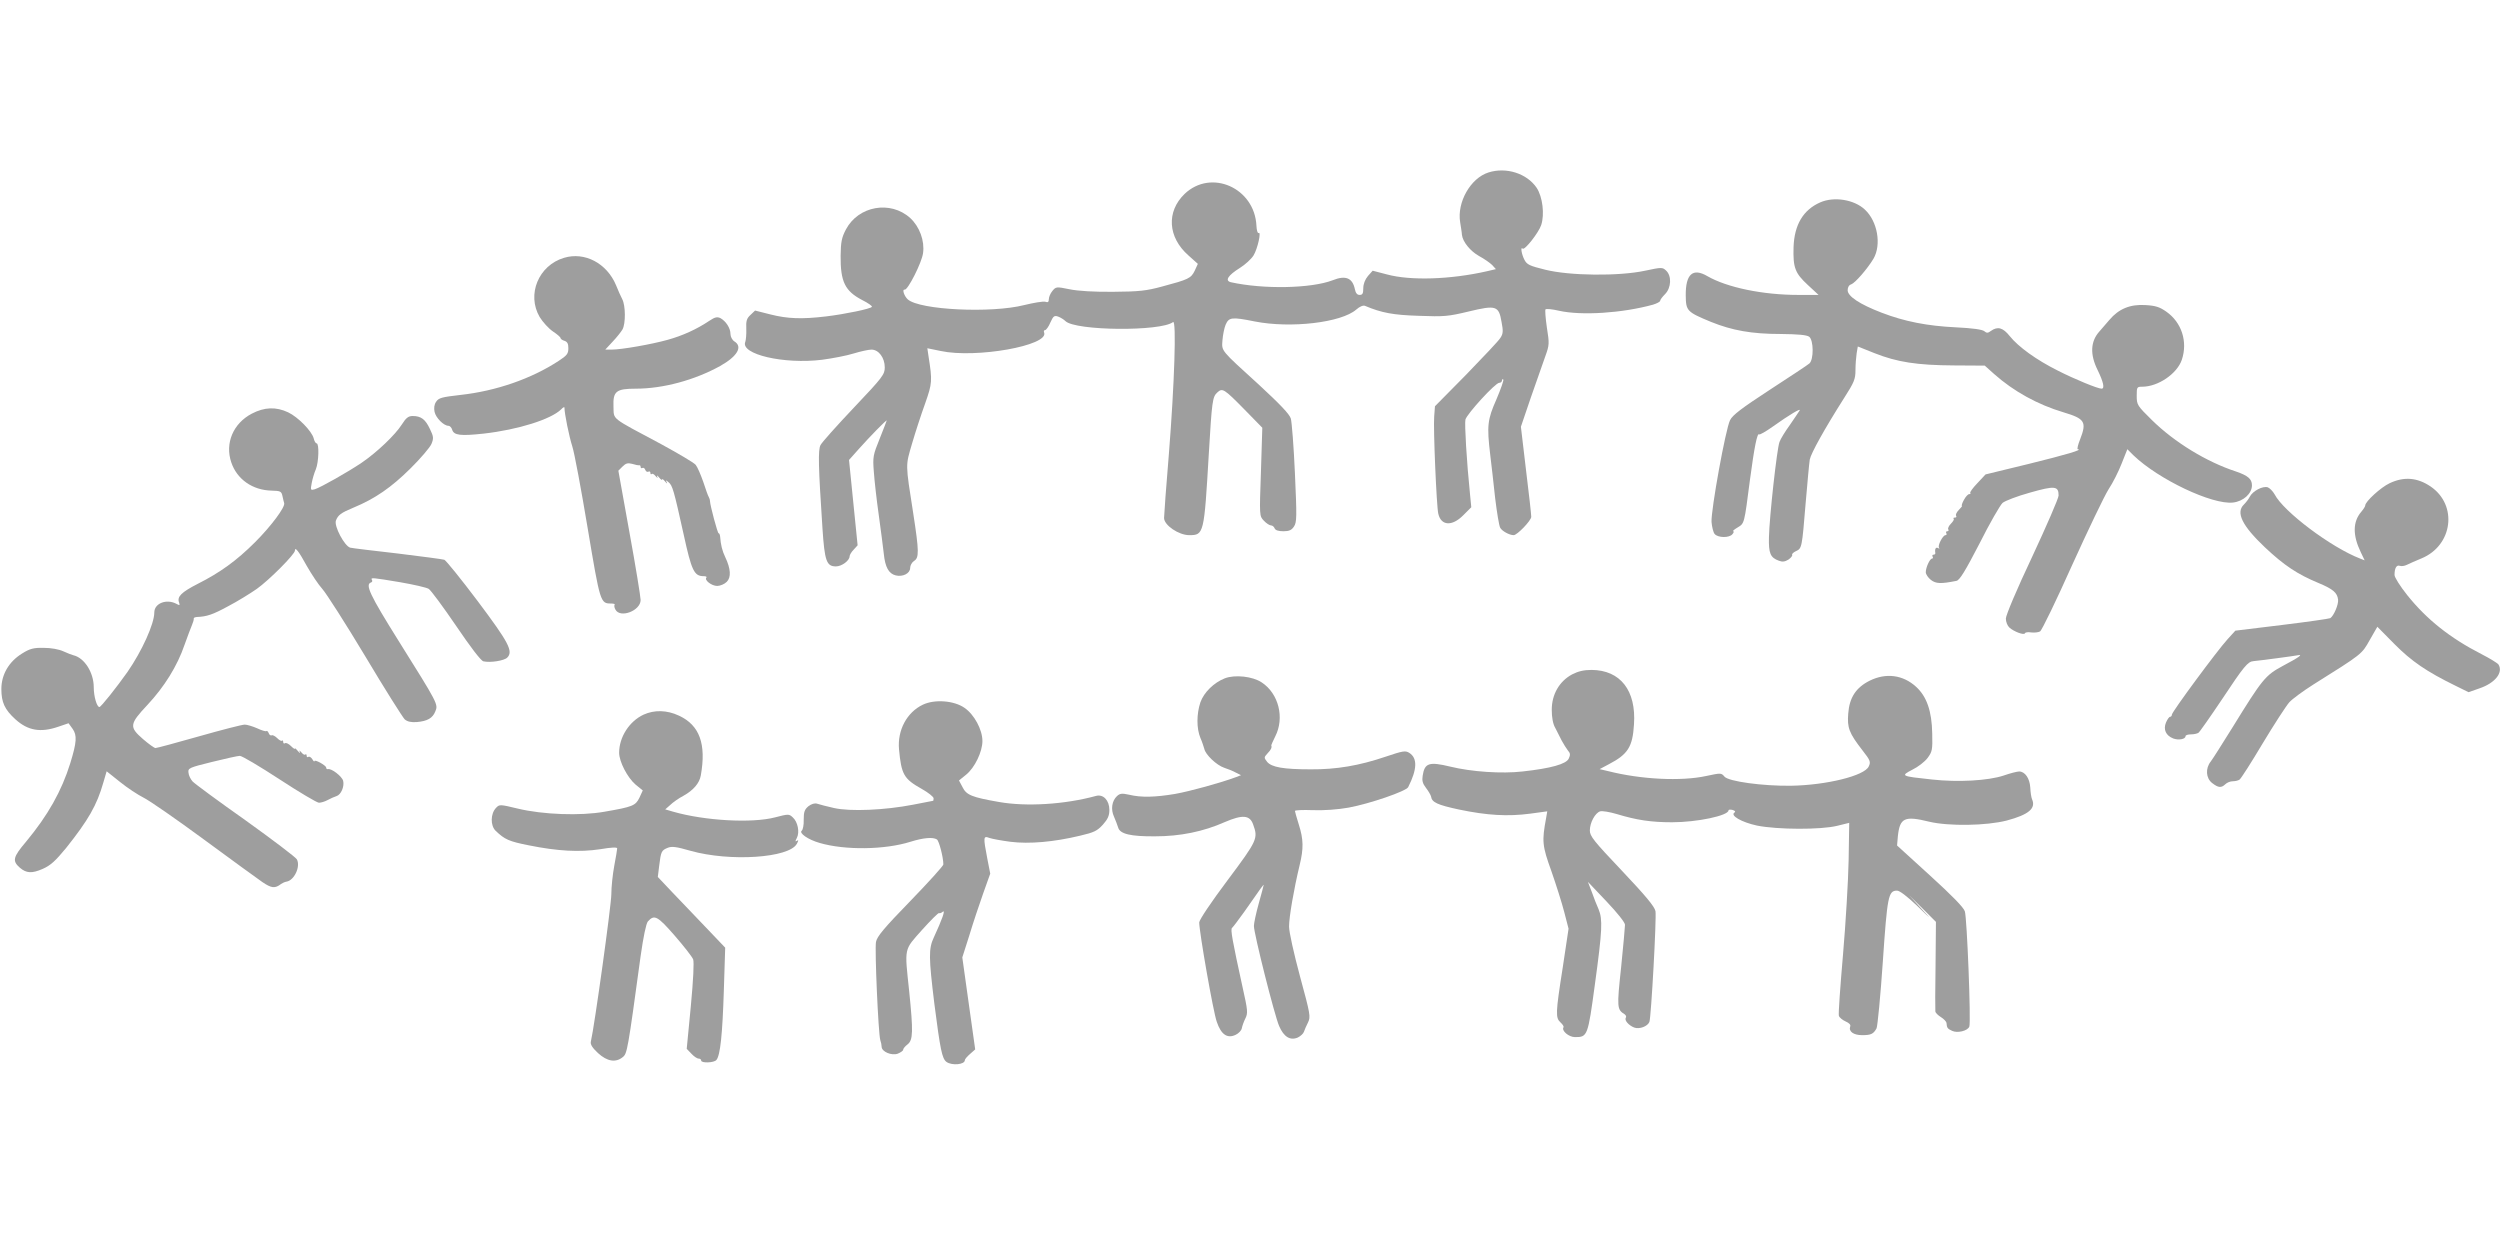
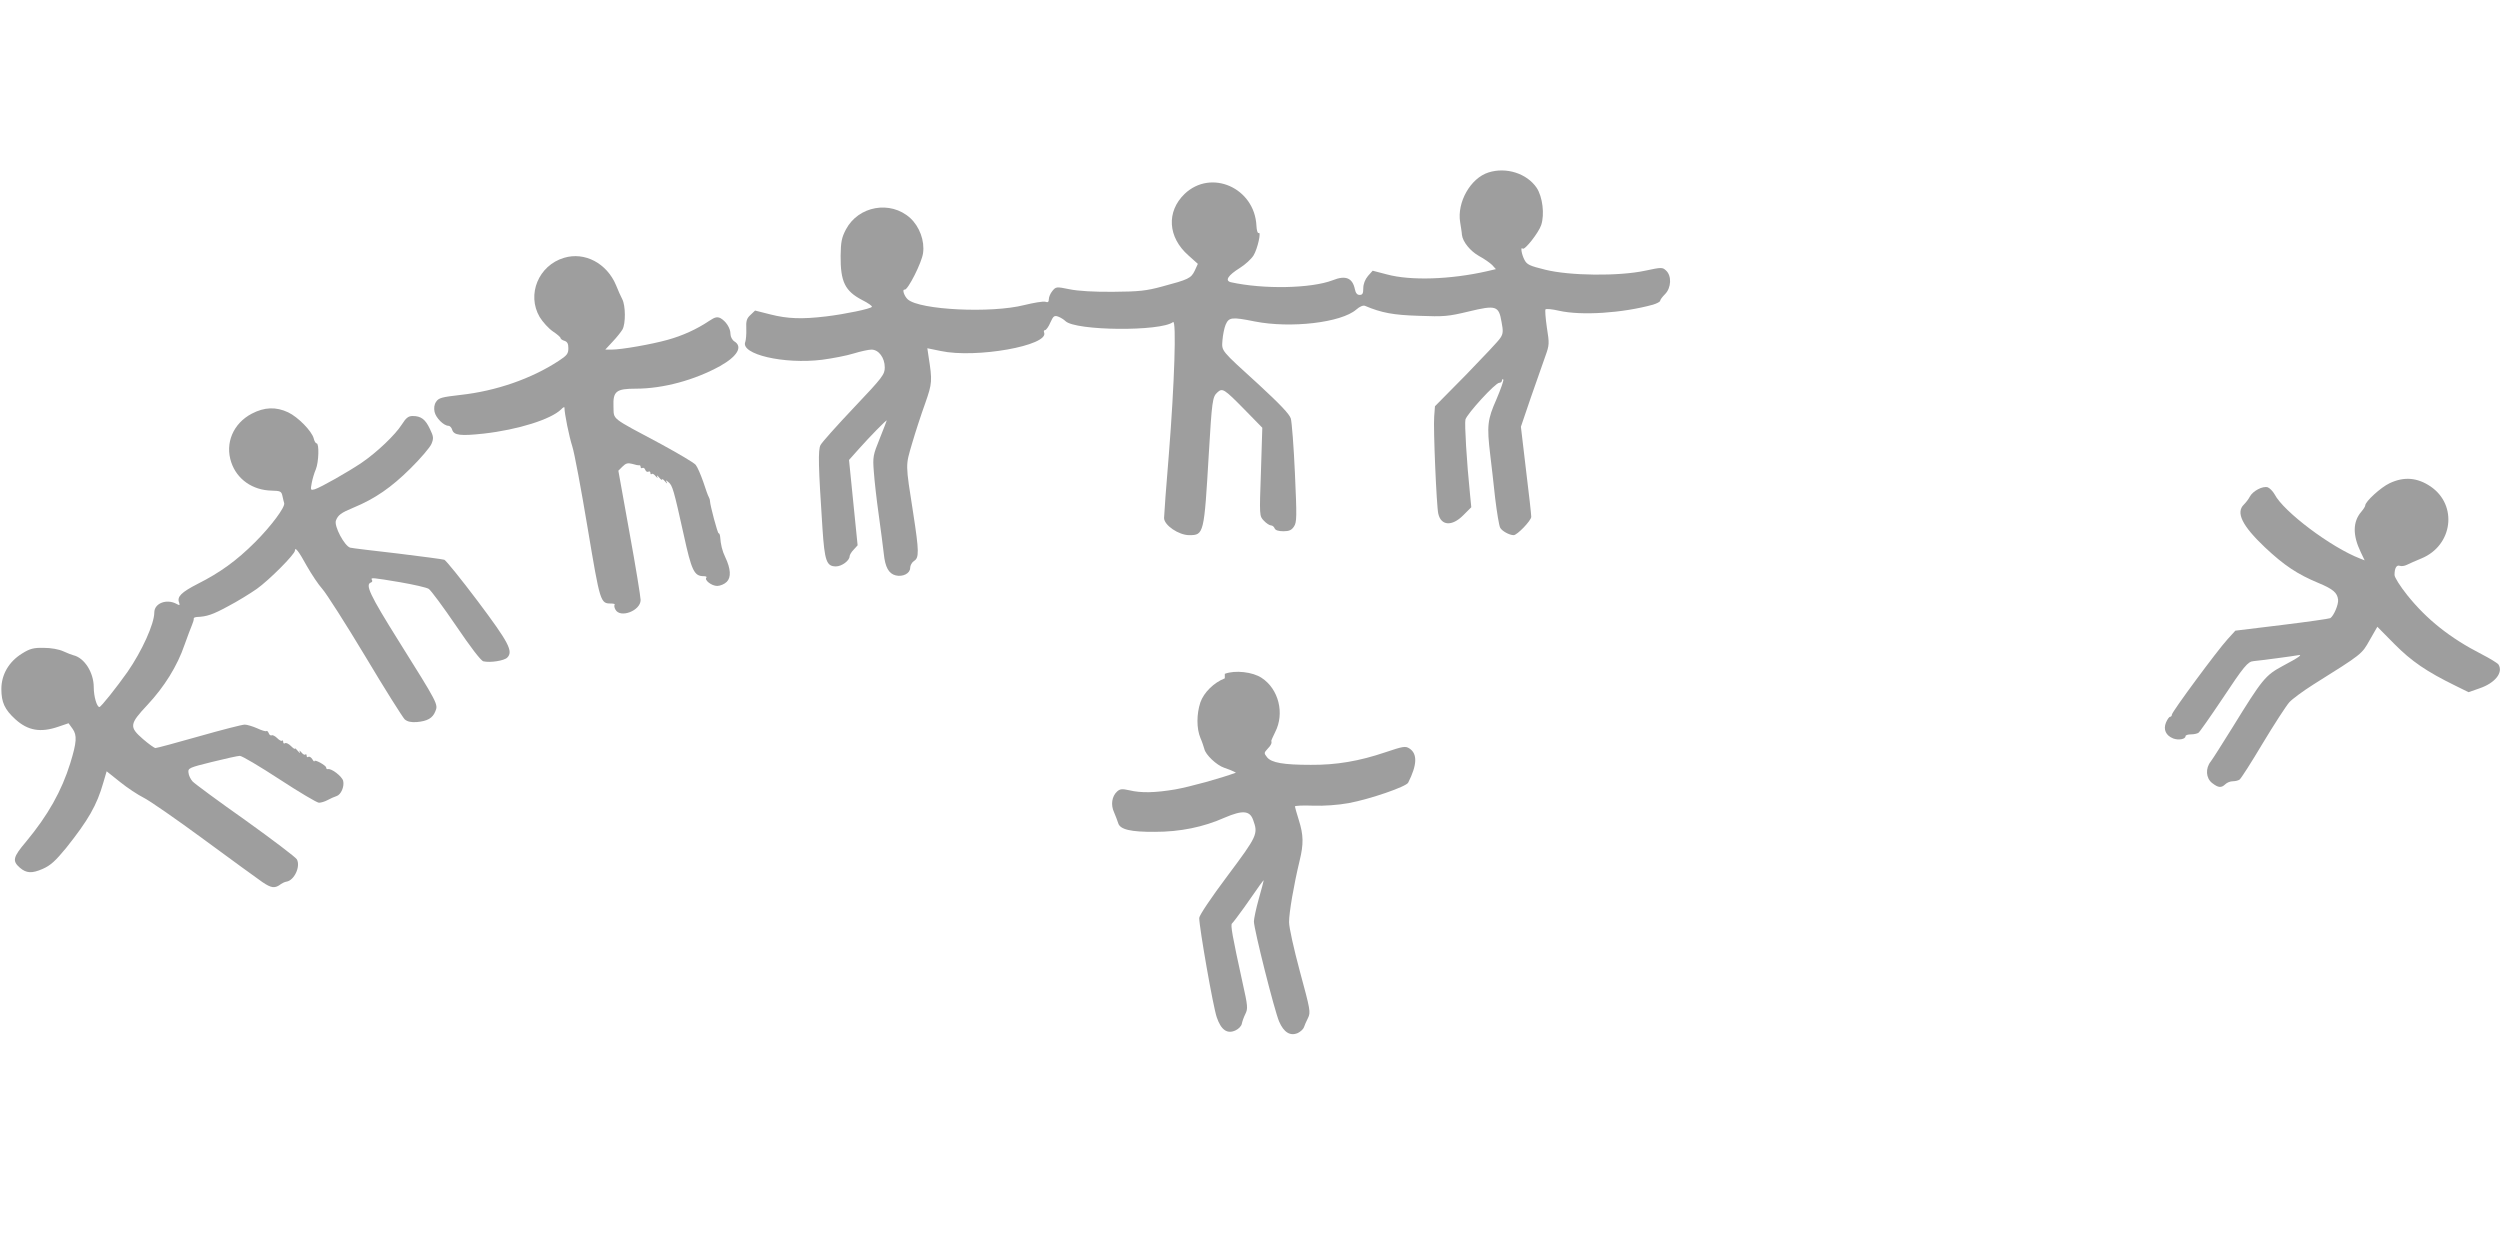
<svg xmlns="http://www.w3.org/2000/svg" version="1.0" width="1280pt" height="640pt" viewBox="0 0 1280 640" preserveAspectRatio="xMidYMid meet">
  <g transform="translate(0,640) scale(0.1,-0.1)" fill="#9e9e9e" stroke="none">
    <path d="M7621 5517 c-92 -29 -162 -153 -145 -255 4 -26 9 -55 9 -64 4 -36 43 -84 88 -109 26 -14 56 -35 67 -46 l19 -21 -47 -11 c-185 -42 -390 -49 -511 -16 l-73 19 -24 -27 c-15 -18 -24 -41 -24 -63 0 -27 -4 -34 -19 -34 -12 0 -20 9 -24 29 -12 58 -47 73 -114 46 -110 -42 -353 -47 -521 -10 -32 8 -15 35 46 73 27 17 58 45 70 64 21 34 41 125 26 115 -5 -3 -10 14 -11 37 -9 194 -232 293 -368 163 -94 -91 -86 -222 20 -315 l48 -43 -16 -35 c-19 -39 -32 -45 -167 -81 -81 -22 -118 -26 -250 -27 -98 -1 -181 4 -224 13 -68 14 -70 13 -88 -9 -10 -12 -18 -31 -18 -42 0 -14 -5 -18 -18 -13 -11 3 -59 -5 -108 -17 -170 -43 -535 -25 -596 29 -18 16 -31 53 -16 50 16 -3 88 139 94 187 9 63 -18 136 -66 180 -101 91 -265 62 -329 -59 -22 -42 -26 -64 -27 -135 -1 -132 22 -180 110 -226 30 -15 53 -31 50 -35 -6 -10 -135 -37 -234 -49 -125 -15 -198 -12 -285 10 l-79 20 -23 -22 c-20 -18 -24 -31 -22 -73 1 -27 -2 -57 -5 -65 -27 -64 198 -116 393 -92 53 7 126 21 161 32 36 11 77 20 92 20 37 0 68 -42 68 -91 0 -36 -10 -50 -158 -206 -88 -93 -165 -179 -171 -192 -13 -24 -11 -109 10 -426 11 -168 21 -195 69 -195 30 0 70 30 70 52 0 6 9 22 21 34 l20 22 -22 218 -22 219 49 55 c55 62 144 153 144 147 0 -1 -16 -43 -36 -93 -34 -84 -36 -93 -30 -169 3 -44 14 -143 25 -220 11 -77 22 -167 26 -200 7 -69 25 -102 61 -111 36 -9 74 10 74 38 0 13 9 29 20 36 26 16 26 48 -4 242 -41 262 -40 243 -6 360 17 58 47 150 67 205 36 103 37 114 17 241 l-6 41 68 -14 c181 -39 555 28 530 94 -3 7 -1 13 5 13 5 0 18 17 27 39 15 33 20 37 40 30 13 -5 29 -15 37 -23 51 -50 488 -54 551 -5 18 14 7 -318 -21 -671 -14 -168 -25 -317 -25 -332 0 -37 75 -88 129 -88 75 0 76 6 100 415 16 271 19 293 43 315 27 25 34 21 142 -89 l89 -91 -7 -226 c-8 -226 -8 -226 15 -250 12 -13 29 -24 36 -24 8 0 16 -7 19 -15 4 -10 20 -15 45 -15 30 0 42 6 54 24 15 22 15 50 5 273 -6 136 -16 263 -21 280 -7 23 -56 74 -162 172 -200 182 -192 172 -188 229 2 26 9 62 16 79 17 39 31 41 150 17 184 -36 442 -6 519 61 18 16 36 23 45 19 85 -36 145 -47 276 -51 128 -5 150 -3 254 22 141 34 155 30 169 -54 9 -46 8 -60 -6 -81 -8 -14 -88 -98 -175 -188 l-160 -162 -4 -53 c-5 -60 12 -460 21 -497 14 -62 70 -66 127 -9 l42 42 -6 61 c-18 175 -29 367 -24 388 8 29 153 188 173 188 8 0 14 5 14 12 0 6 3 8 7 5 3 -4 -13 -49 -35 -101 -46 -104 -50 -134 -32 -285 6 -47 17 -146 25 -220 9 -74 20 -142 26 -153 9 -17 47 -38 69 -38 18 0 90 75 90 94 0 12 -12 120 -27 241 l-26 220 51 150 c29 83 62 177 74 211 21 58 21 65 8 147 -7 48 -10 90 -7 93 4 4 35 1 69 -7 116 -26 325 -12 481 31 20 6 37 15 37 20 0 5 11 20 25 34 32 32 35 94 5 121 -18 17 -23 17 -107 -1 -135 -29 -387 -26 -511 5 -81 20 -94 26 -107 51 -15 29 -21 69 -9 57 10 -10 83 83 95 121 18 55 7 144 -23 190 -50 74 -156 108 -247 79z" />
-     <path d="M9320 5364 c-87 -38 -133 -114 -137 -229 -3 -105 7 -133 73 -194 l55 -51 -103 0 c-183 0 -365 38 -466 96 -75 44 -112 11 -111 -99 1 -79 6 -84 129 -135 109 -44 209 -62 357 -62 91 -1 133 -5 146 -14 23 -18 24 -117 1 -137 -9 -8 -100 -68 -203 -135 -144 -94 -190 -129 -203 -155 -23 -45 -98 -461 -95 -521 2 -25 9 -54 16 -62 17 -20 75 -21 91 -1 7 8 9 15 4 15 -5 0 5 9 22 19 36 22 34 15 64 246 22 165 37 241 47 231 3 -3 33 14 67 38 90 64 149 99 140 84 -4 -7 -27 -40 -50 -74 -24 -33 -48 -72 -53 -87 -13 -33 -52 -386 -54 -488 -2 -82 7 -104 51 -120 18 -7 31 -5 49 6 13 9 21 20 19 24 -3 4 6 13 19 19 31 14 31 17 50 247 9 105 18 204 21 222 6 32 76 158 177 317 50 78 57 95 57 140 0 28 3 67 6 87 l6 35 85 -34 c116 -46 218 -62 407 -63 l158 -1 48 -43 c100 -89 224 -157 355 -196 110 -33 120 -49 85 -139 -11 -27 -16 -50 -12 -50 30 -2 -60 -28 -250 -75 l-222 -54 -42 -45 c-23 -24 -40 -47 -36 -50 3 -3 0 -6 -6 -6 -6 0 -18 -13 -27 -30 -9 -16 -13 -30 -10 -30 3 0 -4 -9 -15 -20 -12 -12 -18 -25 -15 -30 4 -6 1 -10 -6 -10 -7 0 -10 -3 -6 -6 3 -3 -3 -14 -14 -25 -11 -11 -17 -24 -14 -29 4 -6 1 -10 -5 -10 -6 0 -8 -4 -5 -10 3 -5 2 -10 -4 -10 -14 0 -42 -55 -33 -65 4 -5 1 -5 -5 -1 -12 6 -18 -5 -14 -26 0 -5 -4 -8 -10 -8 -5 0 -7 -4 -4 -10 3 -5 2 -10 -3 -10 -11 0 -32 -45 -32 -70 0 -10 12 -28 26 -39 26 -20 51 -21 131 -5 16 3 44 48 118 191 52 104 106 197 118 208 13 11 76 35 141 53 127 36 146 34 146 -15 0 -14 -61 -154 -135 -313 -79 -167 -135 -300 -135 -317 0 -17 8 -37 18 -46 23 -21 76 -41 80 -29 1 4 15 7 31 4 16 -2 37 0 46 5 9 5 83 158 164 339 82 181 166 356 187 389 22 33 52 93 67 132 l29 73 31 -31 c129 -124 404 -254 510 -242 53 6 97 46 97 88 0 33 -21 50 -82 71 -150 49 -314 149 -430 263 -75 74 -78 78 -78 124 0 45 1 47 28 47 82 0 179 67 203 138 31 93 -1 191 -79 246 -34 24 -55 31 -107 34 -78 5 -137 -19 -185 -76 -17 -20 -40 -47 -51 -59 -46 -51 -49 -118 -9 -198 30 -62 37 -95 20 -95 -19 0 -137 48 -225 93 -108 54 -201 121 -245 176 -35 44 -62 51 -96 27 -16 -12 -22 -12 -34 -2 -10 9 -62 16 -145 20 -147 7 -264 30 -381 75 -112 43 -174 84 -174 115 0 15 7 27 18 30 20 7 82 78 114 131 42 72 21 192 -44 252 -54 51 -157 68 -228 37z" />
    <path d="M2888 5080 c-131 -39 -192 -188 -125 -303 16 -26 46 -59 68 -74 21 -14 39 -29 39 -34 0 -4 9 -11 20 -14 15 -5 20 -15 20 -38 0 -28 -7 -37 -50 -65 -139 -91 -320 -154 -502 -174 -96 -11 -112 -15 -125 -35 -10 -14 -12 -33 -8 -52 7 -31 47 -71 71 -71 7 0 16 -9 19 -20 9 -29 42 -33 162 -20 176 20 344 73 396 124 9 10 17 14 17 9 0 -31 24 -148 40 -198 11 -33 46 -222 79 -420 64 -382 65 -385 120 -385 13 0 21 -3 18 -6 -3 -4 -2 -15 4 -25 24 -46 129 -6 129 49 0 15 -25 170 -57 345 l-57 317 21 21 c17 17 27 20 50 14 15 -5 31 -8 36 -7 4 1 7 -3 7 -9 0 -5 4 -8 9 -5 5 3 12 -1 15 -10 3 -8 10 -12 16 -9 5 3 10 1 10 -6 0 -7 3 -9 7 -6 3 4 12 -1 20 -11 10 -11 12 -12 8 -2 -4 8 1 6 9 -4 9 -11 16 -16 16 -11 0 5 7 0 16 -11 8 -10 12 -12 8 -4 -7 13 -5 13 9 1 20 -16 27 -40 77 -266 41 -188 54 -215 103 -215 11 0 17 -3 14 -7 -13 -12 26 -43 55 -43 15 0 37 9 49 21 23 23 21 66 -8 127 -15 31 -23 63 -26 105 -1 9 -4 17 -8 17 -5 0 -43 141 -44 165 0 6 -3 15 -6 20 -4 6 -16 40 -28 77 -13 37 -30 77 -39 88 -9 11 -89 58 -177 106 -264 141 -241 123 -244 193 -3 78 14 91 115 91 139 0 301 44 431 116 89 50 117 99 73 126 -11 7 -20 24 -20 38 0 30 -23 65 -51 81 -17 8 -28 6 -58 -14 -64 -43 -137 -76 -213 -97 -82 -23 -236 -50 -286 -50 l-33 0 38 41 c21 22 43 50 50 62 17 30 16 123 -1 155 -8 15 -22 47 -32 72 -47 112 -160 172 -266 140z" />
    <path d="M1289 4282 c-95 -50 -138 -151 -105 -249 29 -87 109 -143 207 -145 45 -1 50 -4 55 -27 3 -14 7 -31 9 -37 6 -20 -66 -117 -149 -200 -95 -95 -180 -156 -293 -213 -84 -43 -108 -66 -96 -96 5 -15 3 -16 -15 -6 -50 26 -112 2 -112 -45 0 -58 -63 -197 -137 -304 -55 -78 -136 -180 -144 -180 -13 0 -29 54 -29 101 0 76 -48 151 -104 164 -6 1 -29 10 -51 20 -24 11 -64 18 -102 18 -51 1 -70 -4 -110 -29 -68 -42 -106 -108 -106 -182 0 -68 17 -105 72 -155 64 -58 129 -69 219 -38 l53 18 21 -29 c23 -33 21 -68 -12 -175 -44 -142 -114 -267 -227 -403 -67 -79 -71 -98 -31 -133 33 -28 61 -30 116 -6 41 18 65 40 121 108 113 142 157 218 190 334 l17 58 69 -55 c37 -30 92 -66 120 -80 29 -14 166 -109 306 -212 140 -103 276 -202 302 -220 47 -32 65 -34 96 -10 7 5 20 11 28 12 39 6 73 77 53 114 -6 11 -125 101 -263 200 -139 98 -261 188 -271 199 -10 11 -20 31 -21 45 -3 23 3 26 121 55 68 17 132 31 142 31 11 0 102 -54 203 -120 101 -66 192 -120 202 -120 10 0 31 6 45 14 15 8 35 17 45 20 23 7 41 49 34 78 -6 23 -60 65 -78 60 -5 -1 -9 2 -9 8 0 11 -60 44 -60 33 0 -5 -5 0 -11 10 -6 9 -14 15 -20 12 -5 -4 -9 -1 -9 6 0 7 -3 9 -7 6 -3 -4 -12 1 -20 11 -10 11 -12 12 -8 2 4 -8 -1 -6 -9 4 -9 11 -16 17 -16 13 0 -4 -9 2 -20 13 -12 12 -25 18 -30 15 -6 -4 -10 -1 -10 6 0 7 -3 10 -6 7 -3 -4 -14 2 -25 13 -11 11 -24 17 -28 14 -5 -2 -12 2 -15 11 -4 9 -9 14 -12 11 -3 -3 -24 3 -47 14 -23 10 -52 19 -64 19 -13 0 -118 -27 -234 -60 -116 -33 -216 -60 -223 -60 -6 0 -35 21 -64 46 -71 62 -70 76 23 175 86 92 153 199 190 308 15 42 32 87 38 101 6 14 10 28 9 33 -1 4 6 7 16 8 51 2 81 12 160 55 48 25 114 66 147 89 62 44 195 177 195 196 0 22 20 -4 61 -79 24 -42 59 -95 79 -117 20 -22 119 -177 220 -345 100 -168 192 -313 202 -323 14 -12 33 -16 62 -14 55 5 81 20 95 55 15 36 14 38 -189 362 -147 235 -172 288 -140 298 6 2 8 8 4 13 -7 13 1 12 145 -12 69 -12 135 -27 146 -34 11 -7 74 -92 140 -189 74 -109 127 -179 140 -182 35 -8 106 3 122 19 32 32 8 77 -151 289 -85 113 -162 208 -171 212 -9 3 -116 17 -238 32 -122 14 -232 27 -244 30 -29 8 -84 111 -73 139 11 28 25 39 90 66 111 46 194 104 290 199 53 52 102 110 109 127 12 29 11 38 -8 77 -23 49 -45 66 -88 66 -22 0 -34 -9 -56 -44 -34 -53 -126 -141 -205 -195 -71 -48 -209 -126 -240 -136 -22 -6 -23 -5 -16 32 4 21 13 52 21 70 15 36 18 133 4 133 -5 0 -12 12 -15 26 -10 37 -80 109 -131 133 -62 29 -121 27 -186 -7z" />
    <path d="M12235 3926 c-45 -21 -125 -94 -125 -114 0 -5 -9 -19 -20 -32 -44 -51 -45 -120 -3 -207 l20 -42 -23 9 c-148 57 -392 240 -438 329 -9 16 -25 32 -35 36 -26 8 -77 -19 -92 -48 -6 -12 -20 -30 -30 -40 -43 -41 -9 -109 107 -219 99 -93 166 -138 277 -184 72 -30 94 -49 98 -84 3 -25 -22 -83 -40 -95 -6 -3 -117 -19 -248 -35 l-238 -29 -40 -44 c-53 -58 -285 -372 -285 -386 0 -6 -4 -11 -9 -11 -5 0 -14 -13 -21 -29 -15 -36 -1 -67 37 -82 27 -10 63 -4 63 12 0 5 12 9 28 9 15 0 32 4 38 8 6 4 60 81 121 172 112 169 132 193 161 195 33 3 207 26 226 30 30 6 8 -10 -77 -55 -89 -48 -104 -67 -257 -315 -51 -82 -101 -161 -111 -174 -28 -35 -25 -85 7 -110 32 -25 47 -26 68 -6 8 8 25 15 38 15 13 0 28 4 34 8 7 4 60 87 119 186 59 98 120 192 136 210 15 17 71 58 123 91 252 158 248 155 289 228 l39 68 87 -88 c87 -88 164 -141 313 -214 l67 -33 57 20 c79 27 122 81 96 122 -5 7 -44 31 -87 53 -160 82 -280 177 -380 302 -36 45 -65 91 -65 103 0 35 10 53 27 47 8 -3 24 -1 36 5 12 6 46 21 75 33 160 66 187 272 47 368 -68 46 -136 52 -210 17z" />
-     <path d="M8049 2947 c-65 -35 -104 -102 -104 -181 0 -39 6 -73 18 -93 9 -18 24 -48 33 -65 10 -18 24 -41 32 -51 12 -13 13 -22 4 -41 -13 -28 -91 -50 -237 -66 -105 -12 -260 -2 -370 25 -108 26 -131 19 -141 -47 -4 -25 0 -40 17 -62 13 -17 24 -36 26 -44 4 -30 32 -43 144 -67 144 -30 249 -36 363 -21 l88 12 -6 -35 c-22 -118 -20 -141 27 -271 24 -69 54 -163 66 -210 l22 -85 -30 -200 c-37 -235 -37 -256 -11 -280 11 -10 18 -21 15 -25 -11 -17 27 -50 59 -50 64 0 66 4 102 271 38 277 40 332 19 383 -9 20 -25 60 -35 89 l-20 52 95 -100 c56 -59 95 -108 95 -120 0 -11 -9 -110 -20 -219 -22 -205 -21 -215 18 -239 7 -5 10 -13 6 -18 -8 -13 15 -39 43 -50 27 -10 69 6 78 29 9 25 37 533 31 567 -5 24 -50 78 -171 206 -146 154 -165 178 -165 207 0 40 27 90 53 98 10 3 48 -3 85 -14 102 -31 176 -42 283 -42 128 0 289 34 289 61 0 4 9 5 21 2 12 -4 16 -8 10 -13 -25 -15 36 -50 115 -67 105 -21 327 -22 411 -1 l61 15 -3 -191 c-2 -105 -15 -324 -29 -486 -14 -162 -24 -302 -21 -311 3 -9 19 -22 35 -29 18 -8 27 -17 23 -26 -9 -25 17 -44 61 -44 46 0 58 6 74 35 5 11 20 164 32 340 23 337 28 365 73 365 13 0 51 -29 102 -77 77 -75 78 -76 20 -13 l-60 66 69 -68 68 -68 -2 -223 c-2 -122 -2 -228 -1 -235 0 -7 13 -20 29 -30 15 -9 27 -23 28 -29 2 -26 5 -30 29 -41 27 -13 80 0 88 22 9 23 -12 557 -23 590 -7 21 -66 81 -179 184 l-168 153 4 47 c10 95 34 106 160 75 100 -24 294 -21 398 6 112 30 150 62 129 109 -4 9 -8 36 -9 60 -3 47 -27 82 -57 82 -10 0 -46 -9 -80 -21 -79 -26 -232 -35 -367 -20 -159 17 -161 18 -100 50 29 14 64 41 78 60 24 32 26 42 24 125 -2 115 -28 190 -83 240 -67 61 -154 72 -237 31 -70 -35 -104 -86 -110 -168 -6 -73 4 -100 73 -189 40 -51 43 -59 32 -82 -21 -48 -217 -96 -398 -99 -144 -2 -321 22 -341 47 -16 19 -18 19 -93 3 -128 -28 -334 -18 -503 25 l-43 10 47 25 c98 51 122 89 129 204 12 174 -70 278 -217 279 -40 0 -69 -7 -100 -23z" />
-     <path d="M6271 2927 c-56 -22 -107 -72 -125 -123 -20 -60 -20 -134 0 -182 9 -20 17 -46 20 -56 6 -30 63 -84 102 -97 19 -6 46 -17 60 -25 l26 -13 -26 -10 c-78 -29 -234 -72 -312 -86 -102 -17 -173 -19 -235 -4 -36 8 -47 7 -62 -7 -26 -24 -33 -68 -15 -106 8 -18 17 -43 21 -55 9 -33 64 -46 189 -45 128 0 247 24 357 73 91 39 128 36 145 -12 26 -72 23 -80 -131 -286 -84 -112 -145 -203 -145 -216 0 -48 72 -460 90 -509 22 -65 54 -87 97 -66 15 7 29 22 31 33 2 11 10 34 18 50 14 28 13 40 -15 165 -51 233 -62 293 -53 299 4 3 33 41 63 83 84 121 99 141 99 137 0 -2 -11 -45 -25 -94 -14 -50 -25 -102 -25 -116 0 -39 105 -456 129 -512 24 -56 57 -76 96 -59 14 7 28 20 31 29 3 10 13 32 21 48 14 29 12 41 -41 236 -32 119 -56 227 -56 255 0 49 24 189 54 314 21 86 20 132 -4 208 -11 35 -20 67 -20 70 0 4 41 6 92 4 57 -2 127 3 183 13 108 20 295 84 305 105 46 91 48 148 6 175 -20 13 -32 11 -124 -20 -133 -45 -250 -65 -381 -64 -141 0 -200 11 -223 38 -17 22 -17 23 2 44 18 18 23 31 19 40 -1 1 8 22 20 46 49 95 18 220 -69 277 -46 31 -137 41 -189 21z" />
-     <path d="M4725 2792 c-82 -39 -131 -131 -122 -229 12 -129 25 -151 116 -202 34 -19 61 -41 61 -48 0 -7 -1 -13 -2 -13 -2 0 -48 -9 -103 -20 -143 -28 -323 -36 -405 -17 -36 8 -74 18 -86 22 -13 4 -29 -1 -45 -13 -20 -17 -24 -29 -24 -69 1 -26 -4 -51 -10 -56 -16 -12 32 -46 92 -63 130 -38 334 -35 464 6 67 21 116 25 136 12 11 -7 33 -92 33 -128 0 -7 -76 -91 -169 -187 -135 -139 -171 -182 -176 -210 -7 -38 12 -469 22 -502 4 -11 7 -27 7 -35 1 -25 51 -46 82 -35 15 6 28 15 28 20 0 6 10 18 23 28 28 22 29 65 8 272 -24 227 -28 208 66 314 45 50 84 89 87 86 3 -2 11 0 19 7 15 12 -3 -39 -46 -132 -27 -58 -26 -102 3 -340 30 -233 39 -280 62 -297 28 -20 94 -14 94 9 0 5 12 19 27 32 l26 23 -33 235 -33 236 36 113 c19 63 51 159 71 215 l36 101 -15 77 c-21 110 -21 118 10 106 14 -5 63 -14 109 -20 97 -12 221 -1 355 31 73 17 89 25 118 57 25 28 33 46 33 75 0 49 -31 82 -68 72 -161 -44 -358 -56 -498 -31 -137 24 -166 35 -186 76 l-18 34 37 30 c44 36 83 117 83 172 0 58 -42 136 -92 170 -53 37 -152 45 -213 16z" />
-     <path d="M3295 2741 c-73 -34 -125 -115 -125 -195 0 -46 43 -128 84 -163 l37 -30 -17 -37 c-20 -41 -34 -47 -179 -72 -122 -22 -316 -15 -444 16 -91 22 -94 22 -111 4 -29 -30 -30 -91 -2 -118 46 -44 68 -54 169 -74 149 -30 260 -36 366 -20 59 10 87 11 87 4 0 -6 -7 -46 -15 -89 -8 -43 -15 -109 -15 -146 0 -53 -86 -674 -105 -755 -3 -14 9 -32 37 -58 47 -43 91 -50 127 -20 22 18 25 32 91 517 14 99 28 166 37 177 33 37 49 29 137 -72 47 -54 90 -109 95 -122 5 -14 1 -103 -12 -240 l-21 -218 24 -25 c13 -14 29 -25 37 -25 7 0 13 -4 13 -10 0 -14 66 -12 78 3 20 23 31 133 38 354 l7 221 -104 109 c-57 59 -135 141 -173 181 l-68 72 7 57 c9 74 12 79 43 92 22 9 44 6 117 -15 202 -57 506 -37 545 36 9 17 9 21 0 15 -9 -6 -9 -2 0 15 15 29 5 82 -21 105 -19 18 -22 18 -91 0 -119 -31 -361 -17 -521 29 l-41 12 25 22 c13 13 44 35 69 48 50 28 81 64 88 103 29 162 -6 258 -112 307 -62 29 -126 30 -181 5z" />
+     <path d="M6271 2927 c-56 -22 -107 -72 -125 -123 -20 -60 -20 -134 0 -182 9 -20 17 -46 20 -56 6 -30 63 -84 102 -97 19 -6 46 -17 60 -25 c-78 -29 -234 -72 -312 -86 -102 -17 -173 -19 -235 -4 -36 8 -47 7 -62 -7 -26 -24 -33 -68 -15 -106 8 -18 17 -43 21 -55 9 -33 64 -46 189 -45 128 0 247 24 357 73 91 39 128 36 145 -12 26 -72 23 -80 -131 -286 -84 -112 -145 -203 -145 -216 0 -48 72 -460 90 -509 22 -65 54 -87 97 -66 15 7 29 22 31 33 2 11 10 34 18 50 14 28 13 40 -15 165 -51 233 -62 293 -53 299 4 3 33 41 63 83 84 121 99 141 99 137 0 -2 -11 -45 -25 -94 -14 -50 -25 -102 -25 -116 0 -39 105 -456 129 -512 24 -56 57 -76 96 -59 14 7 28 20 31 29 3 10 13 32 21 48 14 29 12 41 -41 236 -32 119 -56 227 -56 255 0 49 24 189 54 314 21 86 20 132 -4 208 -11 35 -20 67 -20 70 0 4 41 6 92 4 57 -2 127 3 183 13 108 20 295 84 305 105 46 91 48 148 6 175 -20 13 -32 11 -124 -20 -133 -45 -250 -65 -381 -64 -141 0 -200 11 -223 38 -17 22 -17 23 2 44 18 18 23 31 19 40 -1 1 8 22 20 46 49 95 18 220 -69 277 -46 31 -137 41 -189 21z" />
  </g>
</svg>